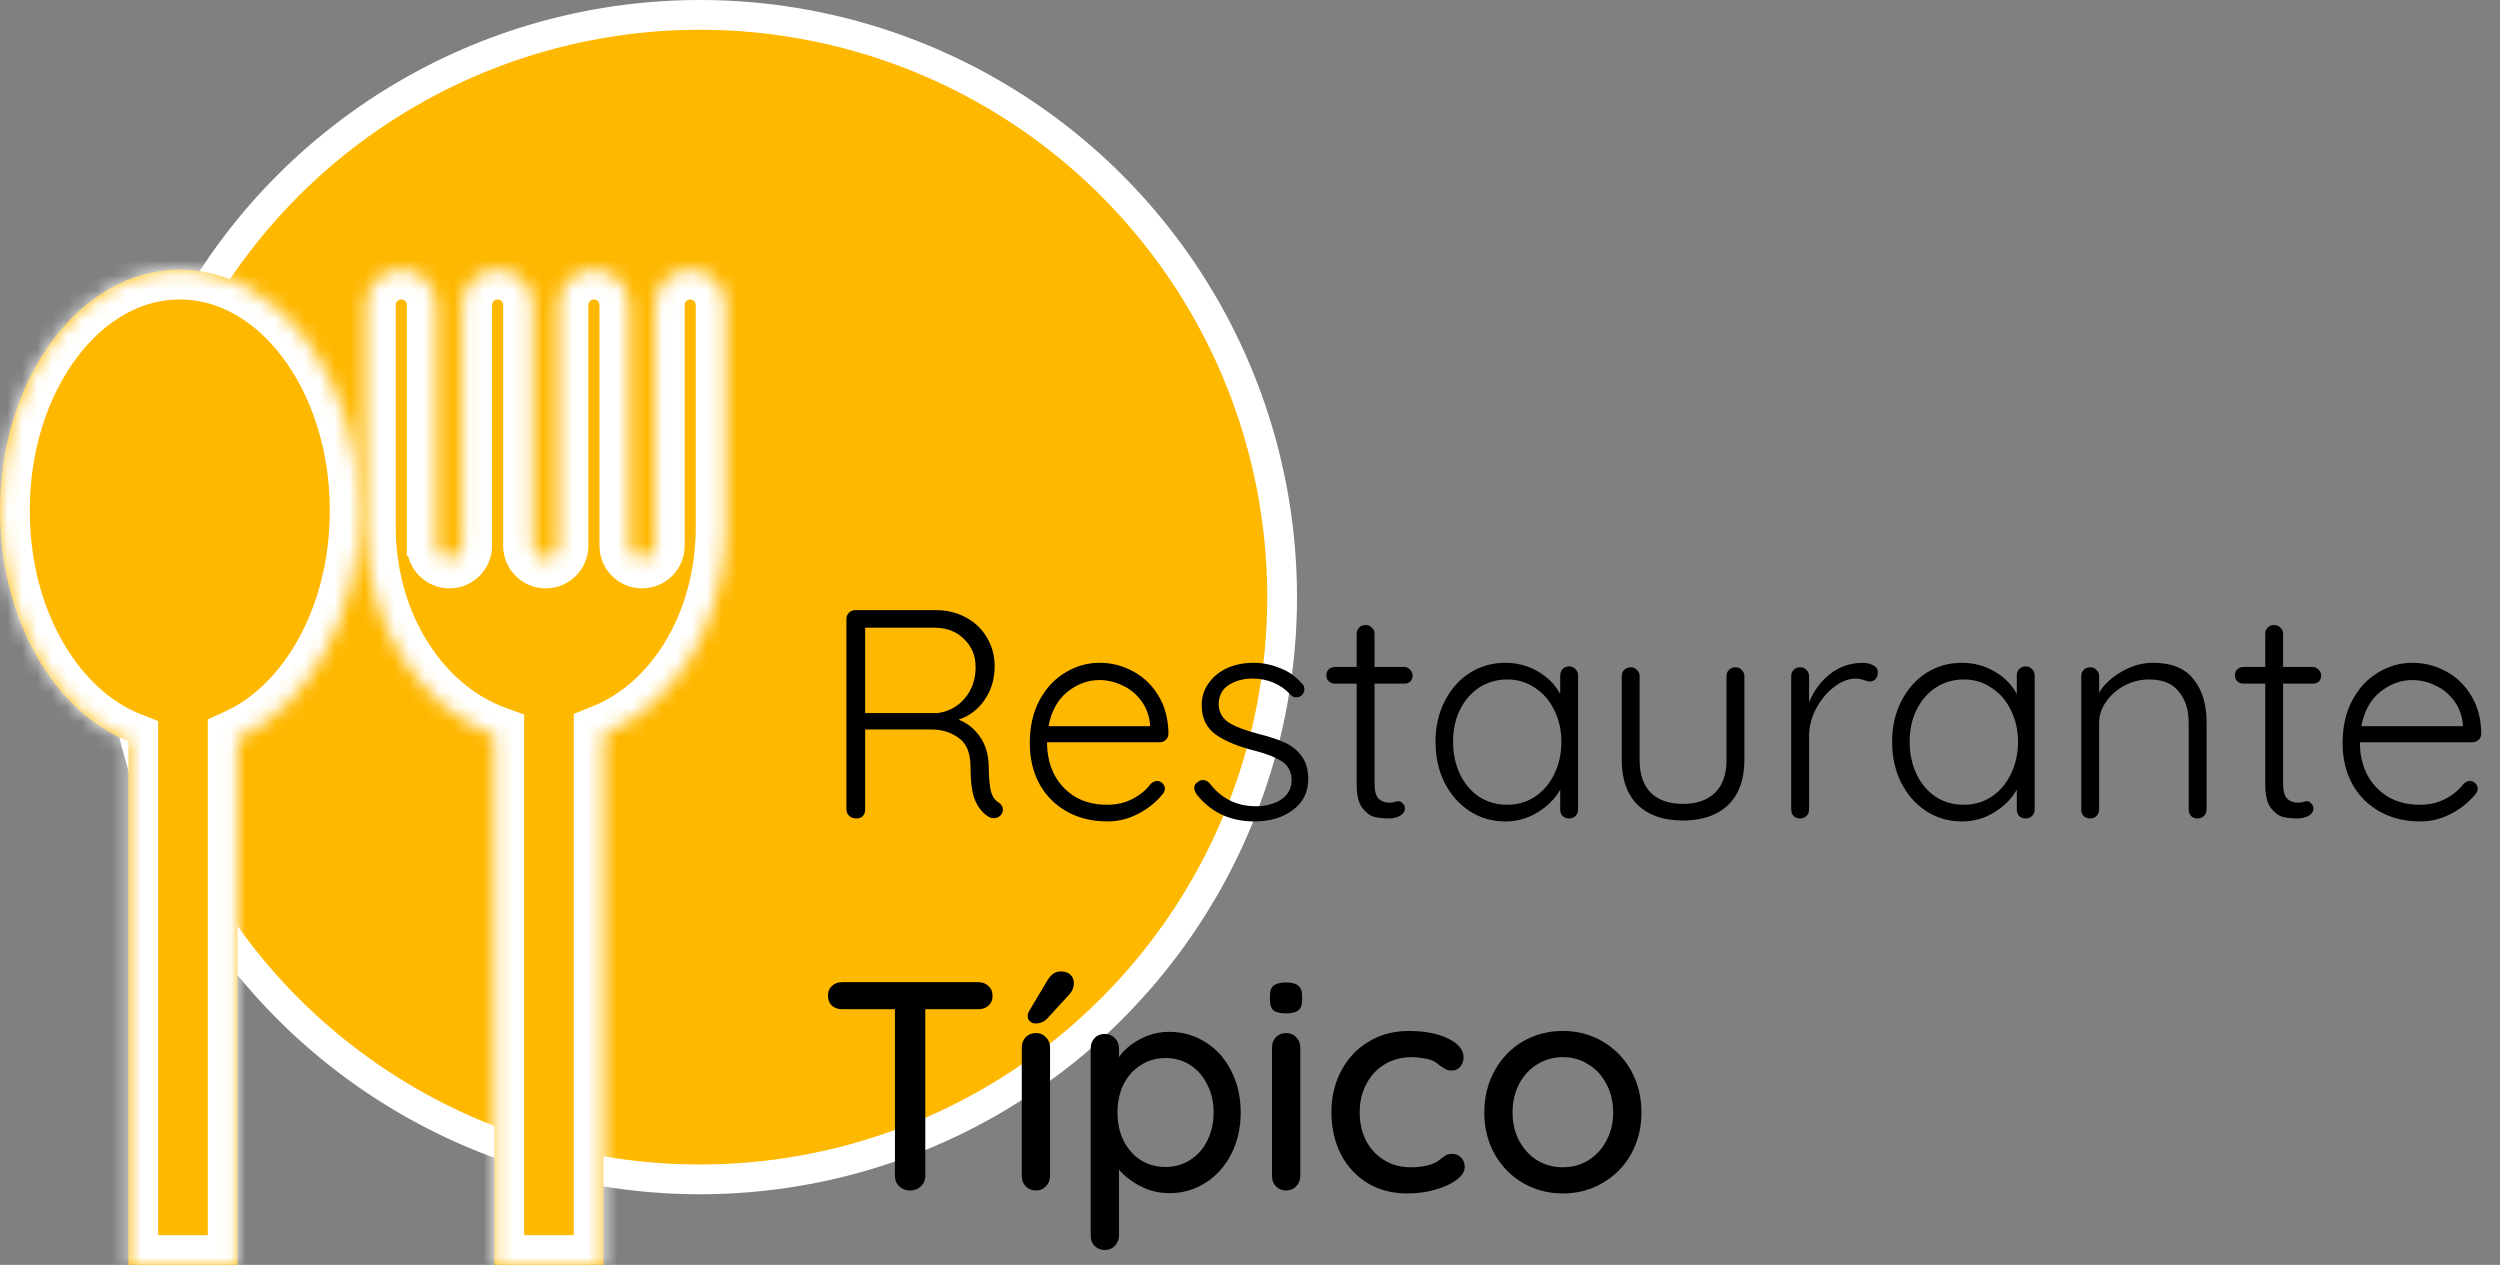
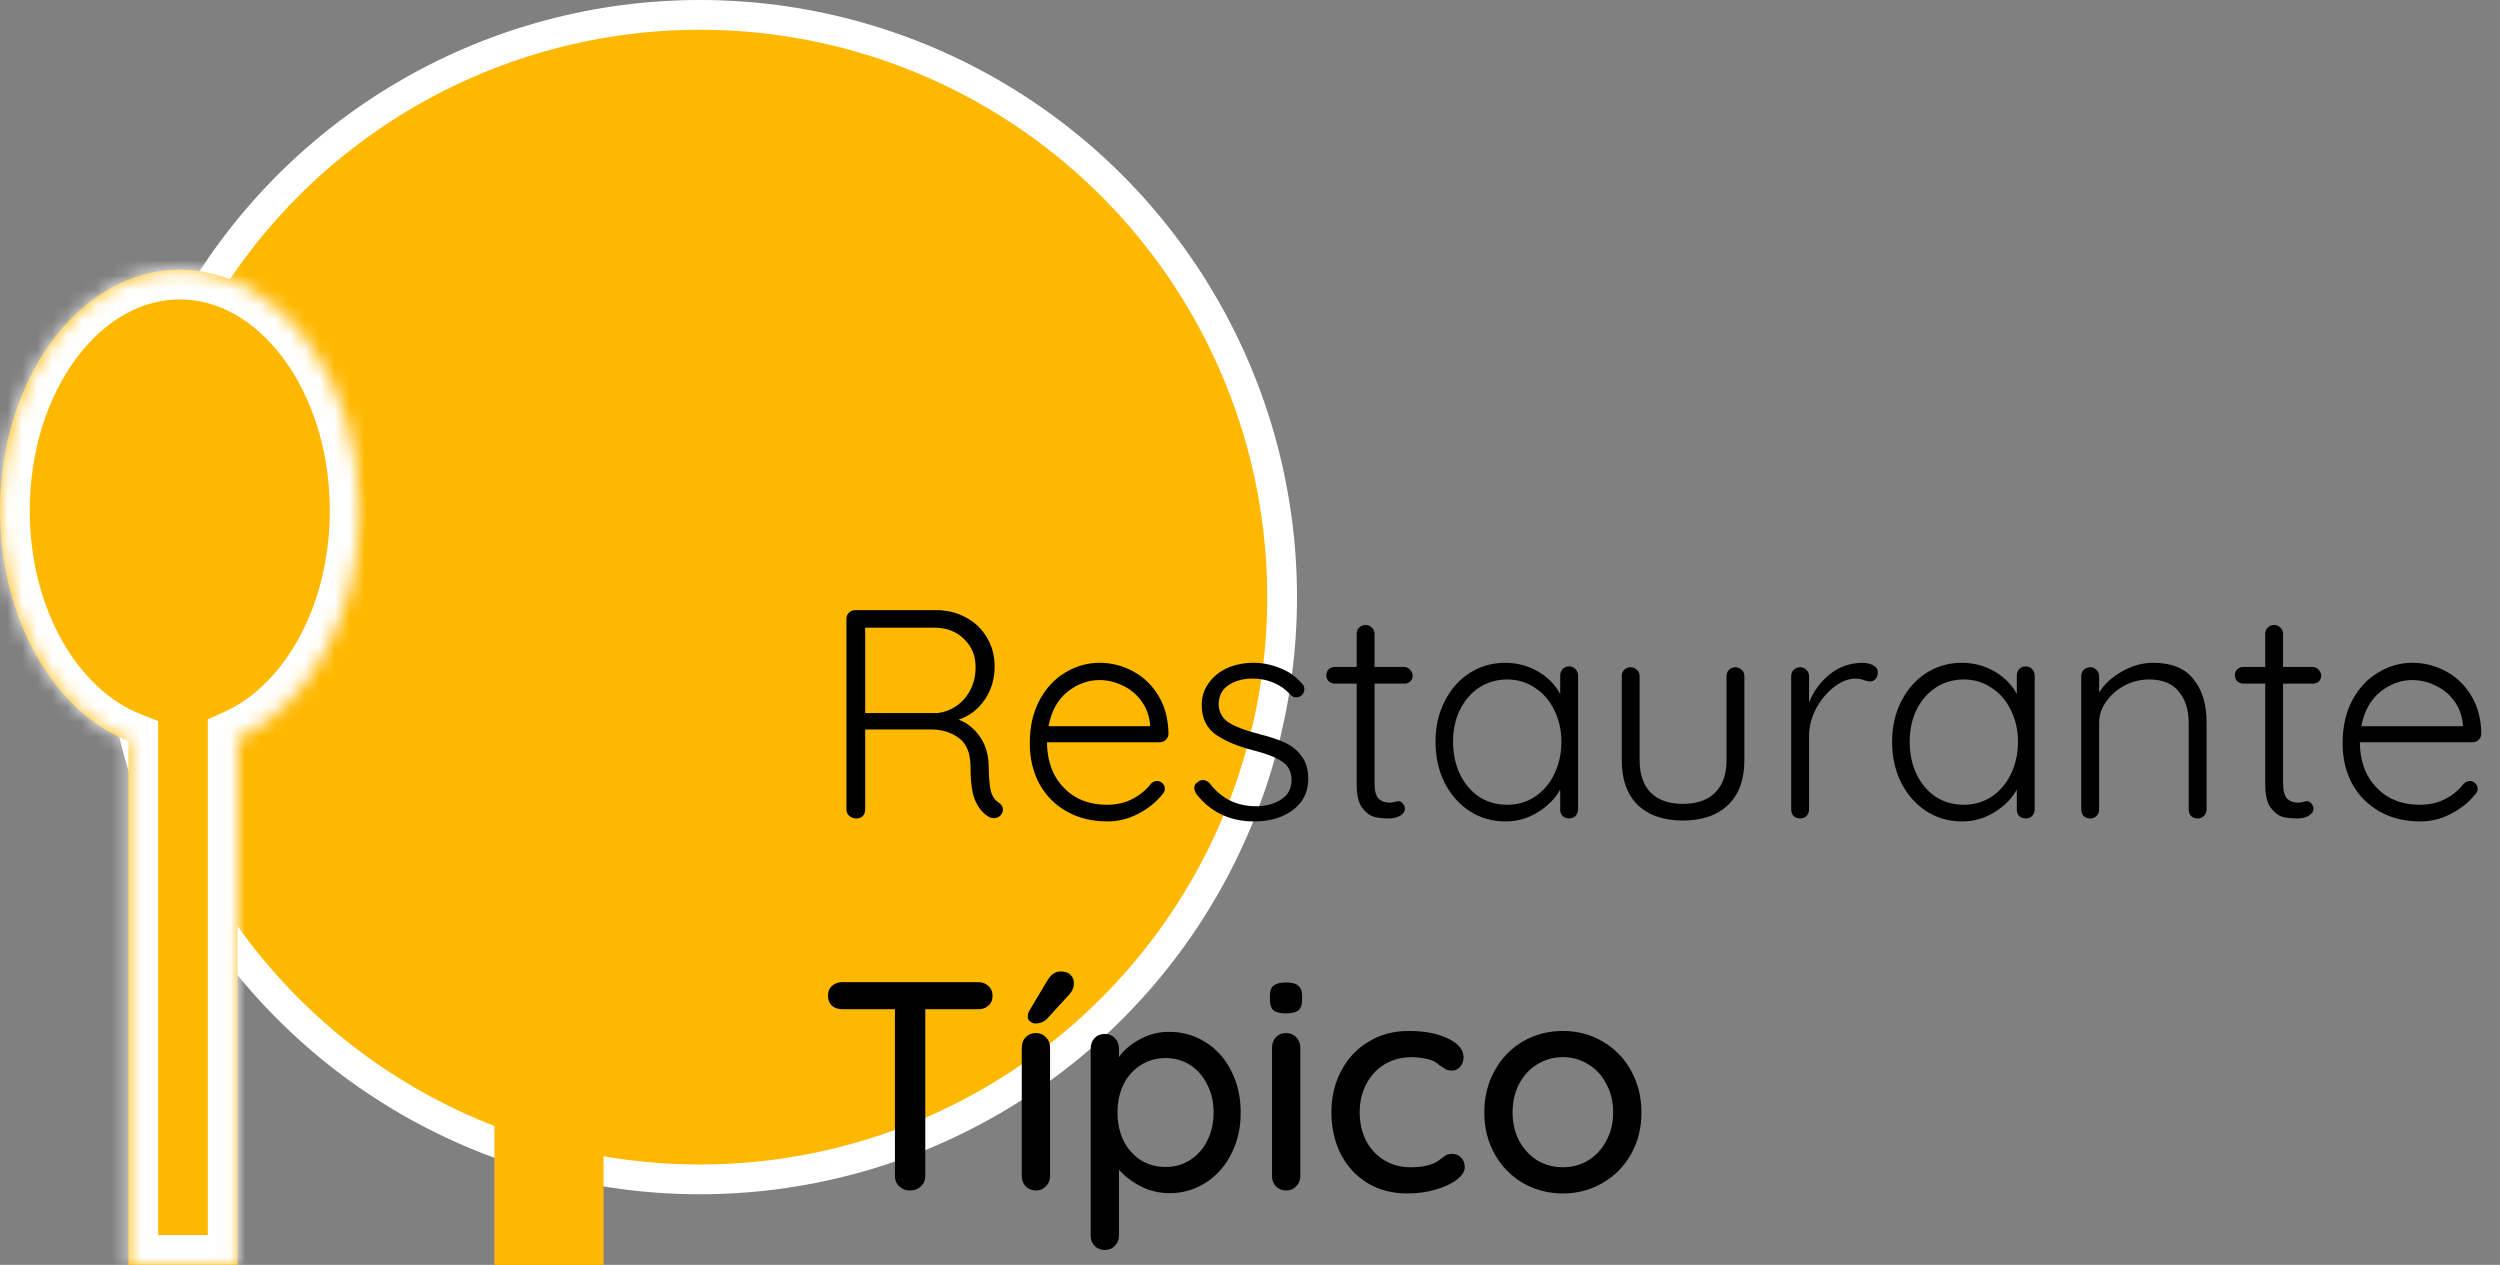
<svg xmlns="http://www.w3.org/2000/svg" width="168" height="85" viewBox="0 0 168 85" fill="none">
  <rect x="0" y="0" width="168" height="85" fill="#808080" stroke="none" />
  <circle cx="47.031" cy="40.127" r="39.127" fill="#FFB800" stroke="white" stroke-width="2" />
  <mask id="path-2-inside-1" fill="white">
    <path fill-rule="evenodd" clip-rule="evenodd" d="M15.964 49.628C20.732 47.462 24.162 41.419 24.162 34.302C24.162 25.366 18.753 18.122 12.081 18.122C5.409 18.122 0 25.366 0 34.302C0 41.632 3.639 47.823 8.629 49.812V85H15.964V49.628Z" />
  </mask>
  <path fill-rule="evenodd" clip-rule="evenodd" d="M15.964 49.628C20.732 47.462 24.162 41.419 24.162 34.302C24.162 25.366 18.753 18.122 12.081 18.122C5.409 18.122 0 25.366 0 34.302C0 41.632 3.639 47.823 8.629 49.812V85H15.964V49.628Z" fill="#FFB800" />
  <path d="M15.964 49.628L15.137 47.807L13.964 48.34V49.628H15.964ZM8.629 49.812H10.629V48.456L9.37 47.954L8.629 49.812ZM8.629 85H6.629V87H8.629V85ZM15.964 85V87H17.965V85H15.964ZM22.162 34.302C22.162 40.882 18.989 46.057 15.137 47.807L16.792 51.449C22.474 48.868 26.162 41.956 26.162 34.302H22.162ZM12.081 20.122C14.643 20.122 17.118 21.508 19.021 24.058C20.925 26.607 22.162 30.223 22.162 34.302H26.162C26.162 29.445 24.695 24.971 22.227 21.664C19.758 18.358 16.192 16.122 12.081 16.122V20.122ZM2 34.302C2 30.223 3.237 26.607 5.141 24.058C7.045 21.508 9.52 20.122 12.081 20.122V16.122C7.971 16.122 4.405 18.358 1.936 21.664C-0.533 24.971 -2 29.445 -2 34.302H2ZM9.37 47.954C5.368 46.359 2 41.09 2 34.302H-2C-2 42.173 1.91 49.287 7.889 51.67L9.37 47.954ZM10.629 85V49.812H6.629V85H10.629ZM15.964 83H8.629V87H15.964V83ZM13.964 49.628V85H17.965V49.628H13.964Z" fill="white" mask="url(#path-2-inside-1)" />
  <mask id="path-4-inside-2" fill="white">
-     <path fill-rule="evenodd" clip-rule="evenodd" d="M24.594 20.495C24.594 19.184 25.656 18.122 26.967 18.122C28.278 18.122 29.34 19.184 29.34 20.495V35.381H29.34V36.675C29.34 37.152 29.727 37.538 30.203 37.538C30.68 37.538 31.066 37.152 31.066 36.675V22.436L31.066 22.433V20.495C31.066 19.184 32.129 18.122 33.439 18.122C34.75 18.122 35.812 19.184 35.812 20.495L35.812 22.436L35.812 35.381L35.812 36.675C35.812 37.152 36.199 37.538 36.675 37.538C37.152 37.538 37.538 37.152 37.538 36.675V22.436L37.538 22.434V20.495C37.538 19.184 38.6 18.122 39.911 18.122C41.222 18.122 42.284 19.184 42.284 20.495L42.284 22.436L42.284 35.381L42.284 36.675C42.284 37.152 42.671 37.538 43.147 37.538C43.624 37.538 44.01 37.152 44.01 36.675L44.01 35.381V20.495C44.01 19.184 45.073 18.122 46.383 18.122C47.694 18.122 48.756 19.184 48.756 20.495V35.596C48.756 35.637 48.755 35.677 48.753 35.717C48.639 42.077 45.293 47.438 40.558 49.325V85H33.223V49.415C28.314 47.614 24.72 42.184 24.597 35.722C24.595 35.68 24.594 35.638 24.594 35.596V20.495Z" />
-   </mask>
+     </mask>
  <path fill-rule="evenodd" clip-rule="evenodd" d="M24.594 20.495C24.594 19.184 25.656 18.122 26.967 18.122C28.278 18.122 29.34 19.184 29.34 20.495V35.381H29.34V36.675C29.34 37.152 29.727 37.538 30.203 37.538C30.68 37.538 31.066 37.152 31.066 36.675V22.436L31.066 22.433V20.495C31.066 19.184 32.129 18.122 33.439 18.122C34.75 18.122 35.812 19.184 35.812 20.495L35.812 22.436L35.812 35.381L35.812 36.675C35.812 37.152 36.199 37.538 36.675 37.538C37.152 37.538 37.538 37.152 37.538 36.675V22.436L37.538 22.434V20.495C37.538 19.184 38.6 18.122 39.911 18.122C41.222 18.122 42.284 19.184 42.284 20.495L42.284 22.436L42.284 35.381L42.284 36.675C42.284 37.152 42.671 37.538 43.147 37.538C43.624 37.538 44.01 37.152 44.01 36.675L44.01 35.381V20.495C44.01 19.184 45.073 18.122 46.383 18.122C47.694 18.122 48.756 19.184 48.756 20.495V35.596C48.756 35.637 48.755 35.677 48.753 35.717C48.639 42.077 45.293 47.438 40.558 49.325V85H33.223V49.415C28.314 47.614 24.72 42.184 24.597 35.722C24.595 35.68 24.594 35.638 24.594 35.596V20.495Z" fill="#FFB800" />
-   <path d="M29.34 35.381H27.34V37.381H29.34V35.381ZM29.34 35.381H31.34V33.381H29.34V35.381ZM31.066 22.436H33.066L33.066 22.433L31.066 22.436ZM31.066 22.433H29.066L29.066 22.437L31.066 22.433ZM35.812 20.495H33.812V20.495L35.812 20.495ZM35.812 22.436H37.812V22.436L35.812 22.436ZM35.812 35.381H33.812V35.381L35.812 35.381ZM35.812 36.675H37.812V36.675L35.812 36.675ZM37.538 22.436H39.538L39.538 22.434L37.538 22.436ZM37.538 22.434H35.538L35.538 22.437L37.538 22.434ZM42.284 20.495H40.284V20.495L42.284 20.495ZM42.284 22.436L44.284 22.436V22.436L42.284 22.436ZM42.284 35.381H40.284V35.381L42.284 35.381ZM42.284 36.675H44.284V36.675L42.284 36.675ZM44.01 36.675L42.01 36.675V36.675H44.01ZM44.01 35.381L46.01 35.381V35.381H44.01ZM48.753 35.717L46.756 35.617L46.754 35.649L46.754 35.681L48.753 35.717ZM40.558 49.325L39.818 47.468L38.558 47.969V49.325H40.558ZM40.558 85V87H42.558V85H40.558ZM33.223 85H31.223V87H33.223V85ZM33.223 49.415H35.223V48.019L33.912 47.538L33.223 49.415ZM24.597 35.722L26.597 35.684L26.596 35.651L26.595 35.618L24.597 35.722ZM26.967 16.122C24.552 16.122 22.594 18.08 22.594 20.495H26.594C26.594 20.289 26.761 20.122 26.967 20.122V16.122ZM31.34 20.495C31.34 18.08 29.382 16.122 26.967 16.122V20.122C27.173 20.122 27.34 20.289 27.34 20.495H31.34ZM31.34 35.381V20.495H27.34V35.381H31.34ZM29.34 33.381H29.34V37.381H29.34V33.381ZM31.34 36.675V35.381H27.34V36.675H31.34ZM30.203 35.538C30.831 35.538 31.34 36.047 31.34 36.675H27.34C27.34 38.256 28.622 39.538 30.203 39.538V35.538ZM29.066 36.675C29.066 36.047 29.575 35.538 30.203 35.538V39.538C31.784 39.538 33.066 38.256 33.066 36.675H29.066ZM29.066 22.436V36.675H33.066V22.436H29.066ZM29.066 22.437L29.066 22.44L33.066 22.433L33.066 22.43L29.066 22.437ZM29.066 20.495V22.433H33.066V20.495H29.066ZM33.439 16.122C31.024 16.122 29.066 18.08 29.066 20.495H33.066C33.066 20.289 33.233 20.122 33.439 20.122V16.122ZM37.812 20.495C37.812 18.08 35.854 16.122 33.439 16.122V20.122C33.645 20.122 33.812 20.289 33.812 20.495H37.812ZM37.812 22.436L37.812 20.495L33.812 20.495L33.812 22.436L37.812 22.436ZM37.812 35.381L37.812 22.436H33.812L33.812 35.381H37.812ZM37.812 36.675L37.812 35.381L33.812 35.381L33.812 36.675L37.812 36.675ZM36.675 35.538C37.303 35.538 37.812 36.047 37.812 36.675H33.812C33.812 38.256 35.094 39.538 36.675 39.538V35.538ZM35.538 36.675C35.538 36.047 36.047 35.538 36.675 35.538V39.538C38.256 39.538 39.538 38.256 39.538 36.675H35.538ZM35.538 22.436V36.675H39.538V22.436H35.538ZM35.538 22.437L35.538 22.439L39.538 22.434L39.538 22.431L35.538 22.437ZM35.538 20.495V22.434H39.538V20.495H35.538ZM39.911 16.122C37.496 16.122 35.538 18.08 35.538 20.495H39.538C39.538 20.289 39.705 20.122 39.911 20.122V16.122ZM44.284 20.495C44.284 18.08 42.326 16.122 39.911 16.122V20.122C40.117 20.122 40.284 20.289 40.284 20.495H44.284ZM44.284 22.436L44.284 20.495L40.284 20.495L40.284 22.436L44.284 22.436ZM44.284 35.381L44.284 22.436L40.284 22.436L40.284 35.381H44.284ZM44.284 36.675L44.284 35.381L40.284 35.381L40.284 36.675L44.284 36.675ZM43.147 35.538C43.775 35.538 44.284 36.047 44.284 36.675H40.284C40.284 38.256 41.566 39.538 43.147 39.538V35.538ZM42.01 36.675C42.01 36.047 42.519 35.538 43.147 35.538V39.538C44.728 39.538 46.01 38.256 46.01 36.675H42.01ZM42.01 35.381L42.01 36.675L46.01 36.675L46.01 35.381L42.01 35.381ZM42.01 20.495V35.381H46.01V20.495H42.01ZM46.383 16.122C43.968 16.122 42.01 18.08 42.01 20.495H46.01C46.01 20.289 46.177 20.122 46.383 20.122V16.122ZM50.756 20.495C50.756 18.08 48.798 16.122 46.383 16.122V20.122C46.589 20.122 46.756 20.289 46.756 20.495H50.756ZM50.756 35.596V20.495H46.756V35.596H50.756ZM50.751 35.818C50.755 35.744 50.756 35.67 50.756 35.596H46.756C46.756 35.604 46.756 35.611 46.756 35.617L50.751 35.818ZM41.299 51.183C46.947 48.932 50.628 42.724 50.753 35.753L46.754 35.681C46.65 41.43 43.639 45.944 39.818 47.468L41.299 51.183ZM42.558 85V49.325H38.558V85H42.558ZM33.223 87H40.558V83H33.223V87ZM31.223 49.415V85H35.223V49.415H31.223ZM22.598 35.76C22.732 42.878 26.703 49.153 32.534 51.293L33.912 47.538C29.925 46.074 26.707 41.489 26.597 35.684L22.598 35.76ZM22.594 35.596C22.594 35.673 22.596 35.749 22.6 35.825L26.595 35.618C26.594 35.611 26.594 35.604 26.594 35.596H22.594ZM22.594 20.495V35.596H26.594V20.495H22.594Z" fill="white" mask="url(#path-4-inside-2)" />
  <path d="M67.1 53.92C67.3 54.053 67.4 54.22 67.4 54.42C67.4 54.487 67.373 54.573 67.32 54.68C67.267 54.773 67.193 54.847 67.1 54.9C67.007 54.953 66.907 54.98 66.8 54.98C66.667 54.98 66.553 54.953 66.46 54.9C66.087 54.687 65.787 54.34 65.56 53.86C65.333 53.38 65.22 52.613 65.22 51.56C65.22 50.627 64.96 49.973 64.44 49.6C63.92 49.213 63.3 49.02 62.58 49.02H58.14V54.4C58.14 54.573 58.087 54.72 57.98 54.84C57.873 54.947 57.733 55 57.56 55C57.373 55 57.213 54.947 57.08 54.84C56.947 54.72 56.88 54.573 56.88 54.4V41.6C56.88 41.427 56.933 41.287 57.04 41.18C57.16 41.06 57.307 41 57.48 41H62.88C63.64 41 64.32 41.167 64.92 41.5C65.52 41.82 65.987 42.267 66.32 42.84C66.667 43.413 66.84 44.06 66.84 44.78C66.84 45.633 66.613 46.387 66.16 47.04C65.72 47.68 65.14 48.12 64.42 48.36C65.007 48.587 65.487 48.973 65.86 49.52C66.233 50.053 66.427 50.707 66.44 51.48C66.453 52.307 66.507 52.887 66.6 53.22C66.707 53.553 66.873 53.787 67.1 53.92ZM62.94 47.92C63.407 47.88 63.84 47.727 64.24 47.46C64.64 47.193 64.96 46.833 65.2 46.38C65.44 45.927 65.56 45.407 65.56 44.82C65.56 44.06 65.3 43.433 64.78 42.94C64.273 42.433 63.607 42.18 62.78 42.18H58.14V47.92H62.94ZM78.521 49.3C78.521 49.46 78.461 49.6 78.341 49.72C78.221 49.827 78.081 49.88 77.921 49.88H70.361C70.361 50.68 70.521 51.4 70.841 52.04C71.174 52.667 71.641 53.167 72.241 53.54C72.854 53.9 73.574 54.08 74.401 54.08C75.041 54.08 75.614 53.947 76.121 53.68C76.627 53.413 77.034 53.073 77.341 52.66C77.487 52.54 77.627 52.48 77.761 52.48C77.894 52.48 78.014 52.533 78.121 52.64C78.227 52.747 78.281 52.867 78.281 53C78.281 53.147 78.214 53.287 78.081 53.42C77.654 53.94 77.114 54.367 76.461 54.7C75.821 55.033 75.141 55.2 74.421 55.2C73.394 55.2 72.487 54.98 71.701 54.54C70.914 54.1 70.301 53.487 69.861 52.7C69.421 51.9 69.201 50.98 69.201 49.94C69.201 48.847 69.414 47.893 69.841 47.08C70.281 46.253 70.861 45.627 71.581 45.2C72.301 44.76 73.067 44.54 73.881 44.54C74.681 44.54 75.427 44.727 76.121 45.1C76.827 45.473 77.401 46.02 77.841 46.74C78.281 47.46 78.507 48.313 78.521 49.3ZM73.881 45.7C73.107 45.7 72.387 45.967 71.721 46.5C71.067 47.033 70.647 47.8 70.461 48.8H77.281V48.64C77.214 48.04 77.014 47.52 76.681 47.08C76.347 46.627 75.927 46.287 75.421 46.06C74.927 45.82 74.414 45.7 73.881 45.7ZM80.414 53.38C80.307 53.207 80.254 53.06 80.254 52.94C80.254 52.767 80.341 52.633 80.514 52.54C80.594 52.46 80.701 52.42 80.834 52.42C80.994 52.42 81.141 52.487 81.274 52.62C82.061 53.66 83.107 54.18 84.414 54.18C85.054 54.18 85.607 54.033 86.074 53.74C86.554 53.433 86.794 52.993 86.794 52.42C86.794 51.86 86.574 51.44 86.134 51.16C85.694 50.88 85.081 50.64 84.294 50.44C83.187 50.16 82.321 49.8 81.694 49.36C81.067 48.907 80.754 48.247 80.754 47.38C80.754 46.833 80.907 46.347 81.214 45.92C81.521 45.48 81.934 45.14 82.454 44.9C82.987 44.66 83.587 44.54 84.254 44.54C84.827 44.54 85.401 44.653 85.974 44.88C86.561 45.093 87.061 45.44 87.474 45.92C87.594 46.013 87.654 46.147 87.654 46.32C87.654 46.48 87.587 46.62 87.454 46.74C87.361 46.82 87.241 46.86 87.094 46.86C86.961 46.86 86.841 46.807 86.734 46.7C86.414 46.34 86.034 46.067 85.594 45.88C85.154 45.693 84.681 45.6 84.174 45.6C83.547 45.6 83.007 45.747 82.554 46.04C82.114 46.333 81.894 46.773 81.894 47.36C81.921 47.893 82.161 48.3 82.614 48.58C83.081 48.86 83.761 49.113 84.654 49.34C85.347 49.513 85.921 49.707 86.374 49.92C86.827 50.133 87.194 50.433 87.474 50.82C87.767 51.207 87.914 51.72 87.914 52.36C87.914 53.227 87.567 53.92 86.874 54.44C86.181 54.947 85.321 55.2 84.294 55.2C82.667 55.2 81.374 54.593 80.414 53.38ZM92.369 45.94V52.64C92.369 53.147 92.462 53.493 92.649 53.68C92.836 53.853 93.082 53.94 93.389 53.94C93.469 53.94 93.569 53.927 93.689 53.9C93.809 53.86 93.902 53.84 93.969 53.84C94.089 53.84 94.189 53.893 94.269 54C94.362 54.093 94.409 54.207 94.409 54.34C94.409 54.527 94.302 54.687 94.089 54.82C93.876 54.94 93.622 55 93.329 55C92.969 55 92.649 54.967 92.369 54.9C92.089 54.833 91.816 54.633 91.549 54.3C91.296 53.967 91.169 53.433 91.169 52.7V45.94H89.709C89.549 45.94 89.409 45.887 89.289 45.78C89.182 45.673 89.129 45.54 89.129 45.38C89.129 45.22 89.182 45.087 89.289 44.98C89.409 44.873 89.549 44.82 89.709 44.82H91.169V42.6C91.169 42.427 91.222 42.287 91.329 42.18C91.449 42.06 91.596 42 91.769 42C91.942 42 92.082 42.06 92.189 42.18C92.309 42.287 92.369 42.427 92.369 42.6V44.82H94.369C94.516 44.82 94.642 44.88 94.749 45C94.869 45.12 94.929 45.253 94.929 45.4C94.929 45.56 94.876 45.693 94.769 45.8C94.662 45.893 94.529 45.94 94.369 45.94H92.369ZM105.446 44.78C105.62 44.78 105.76 44.84 105.866 44.96C105.986 45.08 106.046 45.227 106.046 45.4V54.4C106.046 54.573 105.986 54.72 105.866 54.84C105.76 54.947 105.62 55 105.446 55C105.273 55 105.126 54.947 105.006 54.84C104.9 54.72 104.846 54.573 104.846 54.4V53.06C104.513 53.66 104.013 54.167 103.346 54.58C102.68 54.993 101.953 55.2 101.166 55.2C100.273 55.2 99.466 54.967 98.746 54.5C98.04 54.033 97.48 53.393 97.066 52.58C96.666 51.767 96.466 50.853 96.466 49.84C96.466 48.827 96.673 47.92 97.086 47.12C97.5 46.307 98.06 45.673 98.766 45.22C99.486 44.767 100.28 44.54 101.146 44.54C101.946 44.54 102.68 44.733 103.346 45.12C104.013 45.507 104.513 46.013 104.846 46.64V45.4C104.846 45.227 104.9 45.08 105.006 44.96C105.126 44.84 105.273 44.78 105.446 44.78ZM101.286 54.08C101.98 54.08 102.6 53.9 103.146 53.54C103.706 53.167 104.14 52.66 104.446 52.02C104.766 51.367 104.926 50.64 104.926 49.84C104.926 49.067 104.766 48.36 104.446 47.72C104.14 47.08 103.706 46.58 103.146 46.22C102.6 45.847 101.98 45.66 101.286 45.66C100.593 45.66 99.966 45.84 99.406 46.2C98.86 46.56 98.426 47.06 98.106 47.7C97.8 48.327 97.646 49.04 97.646 49.84C97.646 50.64 97.8 51.367 98.106 52.02C98.413 52.66 98.84 53.167 99.386 53.54C99.946 53.9 100.58 54.08 101.286 54.08ZM116.622 44.84C116.796 44.84 116.936 44.9 117.042 45.02C117.162 45.127 117.222 45.267 117.222 45.44V51.08C117.222 52.387 116.856 53.393 116.122 54.1C115.389 54.793 114.376 55.14 113.082 55.14C111.802 55.14 110.796 54.793 110.062 54.1C109.342 53.393 108.982 52.387 108.982 51.08V45.44C108.982 45.267 109.036 45.127 109.142 45.02C109.262 44.9 109.409 44.84 109.582 44.84C109.756 44.84 109.896 44.9 110.002 45.02C110.122 45.127 110.182 45.267 110.182 45.44V51.08C110.182 52.04 110.436 52.773 110.942 53.28C111.449 53.773 112.162 54.02 113.082 54.02C114.016 54.02 114.736 53.773 115.242 53.28C115.762 52.773 116.022 52.04 116.022 51.08V45.44C116.022 45.267 116.076 45.127 116.182 45.02C116.302 44.9 116.449 44.84 116.622 44.84ZM125.149 44.54C125.416 44.54 125.656 44.593 125.869 44.7C126.082 44.807 126.189 44.967 126.189 45.18C126.189 45.367 126.136 45.52 126.029 45.64C125.922 45.747 125.796 45.8 125.649 45.8C125.582 45.8 125.449 45.767 125.249 45.7C125.062 45.633 124.882 45.6 124.709 45.6C124.216 45.6 123.722 45.793 123.229 46.18C122.749 46.553 122.349 47.04 122.029 47.64C121.722 48.24 121.569 48.847 121.569 49.46V54.4C121.569 54.573 121.509 54.72 121.389 54.84C121.282 54.947 121.142 55 120.969 55C120.796 55 120.649 54.947 120.529 54.84C120.422 54.72 120.369 54.573 120.369 54.4V45.44C120.369 45.267 120.422 45.127 120.529 45.02C120.649 44.9 120.796 44.84 120.969 44.84C121.142 44.84 121.282 44.9 121.389 45.02C121.509 45.127 121.569 45.267 121.569 45.44V47.2C121.876 46.44 122.336 45.813 122.949 45.32C123.576 44.813 124.309 44.553 125.149 44.54ZM136.13 44.78C136.303 44.78 136.443 44.84 136.55 44.96C136.67 45.08 136.73 45.227 136.73 45.4V54.4C136.73 54.573 136.67 54.72 136.55 54.84C136.443 54.947 136.303 55 136.13 55C135.957 55 135.81 54.947 135.69 54.84C135.583 54.72 135.53 54.573 135.53 54.4V53.06C135.197 53.66 134.697 54.167 134.03 54.58C133.363 54.993 132.637 55.2 131.85 55.2C130.957 55.2 130.15 54.967 129.43 54.5C128.723 54.033 128.163 53.393 127.75 52.58C127.35 51.767 127.15 50.853 127.15 49.84C127.15 48.827 127.357 47.92 127.77 47.12C128.183 46.307 128.743 45.673 129.45 45.22C130.17 44.767 130.963 44.54 131.83 44.54C132.63 44.54 133.363 44.733 134.03 45.12C134.697 45.507 135.197 46.013 135.53 46.64V45.4C135.53 45.227 135.583 45.08 135.69 44.96C135.81 44.84 135.957 44.78 136.13 44.78ZM131.97 54.08C132.663 54.08 133.283 53.9 133.83 53.54C134.39 53.167 134.823 52.66 135.13 52.02C135.45 51.367 135.61 50.64 135.61 49.84C135.61 49.067 135.45 48.36 135.13 47.72C134.823 47.08 134.39 46.58 133.83 46.22C133.283 45.847 132.663 45.66 131.97 45.66C131.277 45.66 130.65 45.84 130.09 46.2C129.543 46.56 129.11 47.06 128.79 47.7C128.483 48.327 128.33 49.04 128.33 49.84C128.33 50.64 128.483 51.367 128.79 52.02C129.097 52.66 129.523 53.167 130.07 53.54C130.63 53.9 131.263 54.08 131.97 54.08ZM144.681 44.54C145.921 44.54 146.828 44.907 147.401 45.64C147.988 46.36 148.281 47.32 148.281 48.52V54.4C148.281 54.573 148.221 54.72 148.101 54.84C147.981 54.947 147.841 55 147.681 55C147.508 55 147.361 54.947 147.241 54.84C147.135 54.72 147.081 54.573 147.081 54.4V48.58C147.081 47.713 146.861 47.013 146.421 46.48C145.995 45.933 145.328 45.66 144.421 45.66C143.848 45.66 143.301 45.793 142.781 46.06C142.275 46.327 141.861 46.687 141.541 47.14C141.221 47.58 141.061 48.06 141.061 48.58V54.4C141.061 54.573 141.001 54.72 140.881 54.84C140.775 54.947 140.635 55 140.461 55C140.288 55 140.141 54.947 140.021 54.84C139.915 54.72 139.861 54.573 139.861 54.4V45.44C139.861 45.267 139.915 45.127 140.021 45.02C140.141 44.9 140.288 44.84 140.461 44.84C140.635 44.84 140.775 44.9 140.881 45.02C141.001 45.127 141.061 45.267 141.061 45.44V46.54C141.421 45.967 141.935 45.493 142.601 45.12C143.281 44.733 143.975 44.54 144.681 44.54ZM153.424 45.94V52.64C153.424 53.147 153.517 53.493 153.704 53.68C153.89 53.853 154.137 53.94 154.444 53.94C154.524 53.94 154.624 53.927 154.744 53.9C154.864 53.86 154.957 53.84 155.024 53.84C155.144 53.84 155.244 53.893 155.324 54C155.417 54.093 155.464 54.207 155.464 54.34C155.464 54.527 155.357 54.687 155.144 54.82C154.93 54.94 154.677 55 154.384 55C154.024 55 153.704 54.967 153.424 54.9C153.144 54.833 152.87 54.633 152.604 54.3C152.35 53.967 152.224 53.433 152.224 52.7V45.94H150.764C150.604 45.94 150.464 45.887 150.344 45.78C150.237 45.673 150.184 45.54 150.184 45.38C150.184 45.22 150.237 45.087 150.344 44.98C150.464 44.873 150.604 44.82 150.764 44.82H152.224V42.6C152.224 42.427 152.277 42.287 152.384 42.18C152.504 42.06 152.65 42 152.824 42C152.997 42 153.137 42.06 153.244 42.18C153.364 42.287 153.424 42.427 153.424 42.6V44.82H155.424C155.57 44.82 155.697 44.88 155.804 45C155.924 45.12 155.984 45.253 155.984 45.4C155.984 45.56 155.93 45.693 155.824 45.8C155.717 45.893 155.584 45.94 155.424 45.94H153.424ZM166.743 49.3C166.743 49.46 166.683 49.6 166.563 49.72C166.443 49.827 166.303 49.88 166.143 49.88H158.583C158.583 50.68 158.743 51.4 159.063 52.04C159.397 52.667 159.863 53.167 160.463 53.54C161.077 53.9 161.797 54.08 162.623 54.08C163.263 54.08 163.837 53.947 164.343 53.68C164.85 53.413 165.257 53.073 165.563 52.66C165.71 52.54 165.85 52.48 165.983 52.48C166.117 52.48 166.237 52.533 166.343 52.64C166.45 52.747 166.503 52.867 166.503 53C166.503 53.147 166.437 53.287 166.303 53.42C165.877 53.94 165.337 54.367 164.683 54.7C164.043 55.033 163.363 55.2 162.643 55.2C161.617 55.2 160.71 54.98 159.923 54.54C159.137 54.1 158.523 53.487 158.083 52.7C157.643 51.9 157.423 50.98 157.423 49.94C157.423 48.847 157.637 47.893 158.063 47.08C158.503 46.253 159.083 45.627 159.803 45.2C160.523 44.76 161.29 44.54 162.103 44.54C162.903 44.54 163.65 44.727 164.343 45.1C165.05 45.473 165.623 46.02 166.063 46.74C166.503 47.46 166.73 48.313 166.743 49.3ZM162.103 45.7C161.33 45.7 160.61 45.967 159.943 46.5C159.29 47.033 158.87 47.8 158.683 48.8H165.503V48.64C165.437 48.04 165.237 47.52 164.903 47.08C164.57 46.627 164.15 46.287 163.643 46.06C163.15 45.82 162.637 45.7 162.103 45.7ZM65.74 66C66.02 66 66.247 66.087 66.42 66.26C66.607 66.42 66.7 66.64 66.7 66.92C66.7 67.2 66.607 67.42 66.42 67.58C66.247 67.74 66.02 67.82 65.74 67.82H62.18V79.04C62.18 79.307 62.08 79.533 61.88 79.72C61.693 79.907 61.453 80 61.16 80C60.867 80 60.62 79.907 60.42 79.72C60.233 79.533 60.14 79.307 60.14 79.04V67.82H56.6C56.32 67.82 56.087 67.74 55.9 67.58C55.727 67.407 55.64 67.18 55.64 66.9C55.64 66.633 55.727 66.42 55.9 66.26C56.087 66.087 56.32 66 56.6 66H65.74ZM70.564 79.04C70.564 79.307 70.47 79.533 70.284 79.72C70.11 79.907 69.884 80 69.604 80C69.337 80 69.11 79.907 68.924 79.72C68.75 79.533 68.664 79.307 68.664 79.04V70.38C68.664 70.113 68.75 69.887 68.924 69.7C69.11 69.513 69.337 69.42 69.604 69.42C69.884 69.42 70.11 69.513 70.284 69.7C70.47 69.887 70.564 70.113 70.564 70.38V79.04ZM69.564 68.78C69.457 68.78 69.344 68.733 69.224 68.64C69.104 68.547 69.05 68.42 69.064 68.26C69.064 68.153 69.104 68.033 69.184 67.9L70.364 65.92C70.47 65.733 70.597 65.58 70.744 65.46C70.904 65.34 71.084 65.28 71.284 65.28C71.577 65.28 71.797 65.36 71.944 65.52C72.104 65.667 72.177 65.867 72.164 66.12C72.164 66.36 72.064 66.593 71.864 66.82L70.364 68.46C70.15 68.673 69.884 68.78 69.564 68.78ZM78.555 69.34C79.462 69.34 80.282 69.573 81.015 70.04C81.748 70.493 82.322 71.133 82.735 71.96C83.162 72.787 83.375 73.72 83.375 74.76C83.375 75.8 83.162 76.733 82.735 77.56C82.322 78.373 81.748 79.013 81.015 79.48C80.282 79.947 79.475 80.18 78.595 80.18C77.902 80.18 77.255 80.027 76.655 79.72C76.055 79.413 75.568 79.04 75.195 78.6V83.04C75.195 83.307 75.102 83.533 74.915 83.72C74.742 83.907 74.515 84 74.235 84C73.968 84 73.742 83.907 73.555 83.72C73.382 83.547 73.295 83.32 73.295 83.04V70.46C73.295 70.18 73.382 69.947 73.555 69.76C73.728 69.573 73.955 69.48 74.235 69.48C74.515 69.48 74.742 69.573 74.915 69.76C75.102 69.947 75.195 70.18 75.195 70.46V71.04C75.515 70.573 75.982 70.173 76.595 69.84C77.208 69.507 77.862 69.34 78.555 69.34ZM78.335 78.42C78.948 78.42 79.502 78.26 79.995 77.94C80.488 77.62 80.868 77.187 81.135 76.64C81.415 76.08 81.555 75.453 81.555 74.76C81.555 74.067 81.415 73.447 81.135 72.9C80.868 72.34 80.488 71.9 79.995 71.58C79.502 71.26 78.948 71.1 78.335 71.1C77.708 71.1 77.148 71.26 76.655 71.58C76.162 71.887 75.775 72.32 75.495 72.88C75.228 73.44 75.095 74.067 75.095 74.76C75.095 75.453 75.228 76.08 75.495 76.64C75.775 77.2 76.162 77.64 76.655 77.96C77.148 78.267 77.708 78.42 78.335 78.42ZM87.38 79.04C87.38 79.307 87.287 79.533 87.1 79.72C86.927 79.907 86.7 80 86.42 80C86.153 80 85.927 79.907 85.74 79.72C85.567 79.533 85.48 79.307 85.48 79.04V70.38C85.48 70.113 85.567 69.887 85.74 69.7C85.927 69.513 86.153 69.42 86.42 69.42C86.7 69.42 86.927 69.513 87.1 69.7C87.287 69.887 87.38 70.113 87.38 70.38V79.04ZM86.42 68.1C86.034 68.1 85.754 68.033 85.58 67.9C85.42 67.753 85.34 67.527 85.34 67.22V66.9C85.34 66.58 85.427 66.353 85.6 66.22C85.787 66.087 86.067 66.02 86.44 66.02C86.814 66.02 87.08 66.093 87.24 66.24C87.413 66.373 87.5 66.593 87.5 66.9V67.22C87.5 67.54 87.413 67.767 87.24 67.9C87.067 68.033 86.793 68.1 86.42 68.1ZM94.671 69.28C95.725 69.28 96.598 69.447 97.291 69.78C97.998 70.113 98.351 70.54 98.351 71.06C98.351 71.287 98.278 71.493 98.131 71.68C97.985 71.853 97.798 71.94 97.571 71.94C97.398 71.94 97.258 71.913 97.151 71.86C97.058 71.807 96.925 71.72 96.751 71.6C96.671 71.52 96.545 71.427 96.371 71.32C96.211 71.24 95.985 71.173 95.691 71.12C95.398 71.067 95.131 71.04 94.891 71.04C94.198 71.04 93.585 71.2 93.051 71.52C92.518 71.84 92.105 72.287 91.811 72.86C91.518 73.42 91.371 74.047 91.371 74.74C91.371 75.447 91.511 76.08 91.791 76.64C92.085 77.2 92.491 77.64 93.011 77.96C93.531 78.28 94.125 78.44 94.791 78.44C95.485 78.44 96.045 78.333 96.471 78.12C96.565 78.067 96.691 77.98 96.851 77.86C96.985 77.753 97.098 77.673 97.191 77.62C97.298 77.567 97.425 77.54 97.571 77.54C97.838 77.54 98.045 77.627 98.191 77.8C98.351 77.96 98.431 78.173 98.431 78.44C98.431 78.72 98.251 79 97.891 79.28C97.545 79.547 97.071 79.767 96.471 79.94C95.885 80.113 95.251 80.2 94.571 80.2C93.558 80.2 92.665 79.967 91.891 79.5C91.118 79.02 90.518 78.367 90.091 77.54C89.678 76.7 89.471 75.767 89.471 74.74C89.471 73.713 89.691 72.787 90.131 71.96C90.571 71.12 91.185 70.467 91.971 70C92.758 69.52 93.658 69.28 94.671 69.28ZM110.305 74.76C110.305 75.8 110.072 76.733 109.605 77.56C109.138 78.387 108.498 79.033 107.685 79.5C106.885 79.967 105.998 80.2 105.025 80.2C104.052 80.2 103.158 79.967 102.345 79.5C101.545 79.033 100.912 78.387 100.445 77.56C99.978 76.733 99.745 75.8 99.745 74.76C99.745 73.72 99.978 72.78 100.445 71.94C100.912 71.1 101.545 70.447 102.345 69.98C103.158 69.513 104.052 69.28 105.025 69.28C105.998 69.28 106.885 69.513 107.685 69.98C108.498 70.447 109.138 71.1 109.605 71.94C110.072 72.78 110.305 73.72 110.305 74.76ZM108.405 74.76C108.405 74.04 108.252 73.4 107.945 72.84C107.652 72.267 107.245 71.827 106.725 71.52C106.218 71.2 105.652 71.04 105.025 71.04C104.398 71.04 103.825 71.2 103.305 71.52C102.798 71.827 102.392 72.267 102.085 72.84C101.792 73.4 101.645 74.04 101.645 74.76C101.645 75.467 101.792 76.1 102.085 76.66C102.392 77.22 102.798 77.66 103.305 77.98C103.825 78.287 104.398 78.44 105.025 78.44C105.652 78.44 106.218 78.287 106.725 77.98C107.245 77.66 107.652 77.22 107.945 76.66C108.252 76.1 108.405 75.467 108.405 74.76Z" fill="black" />
</svg>